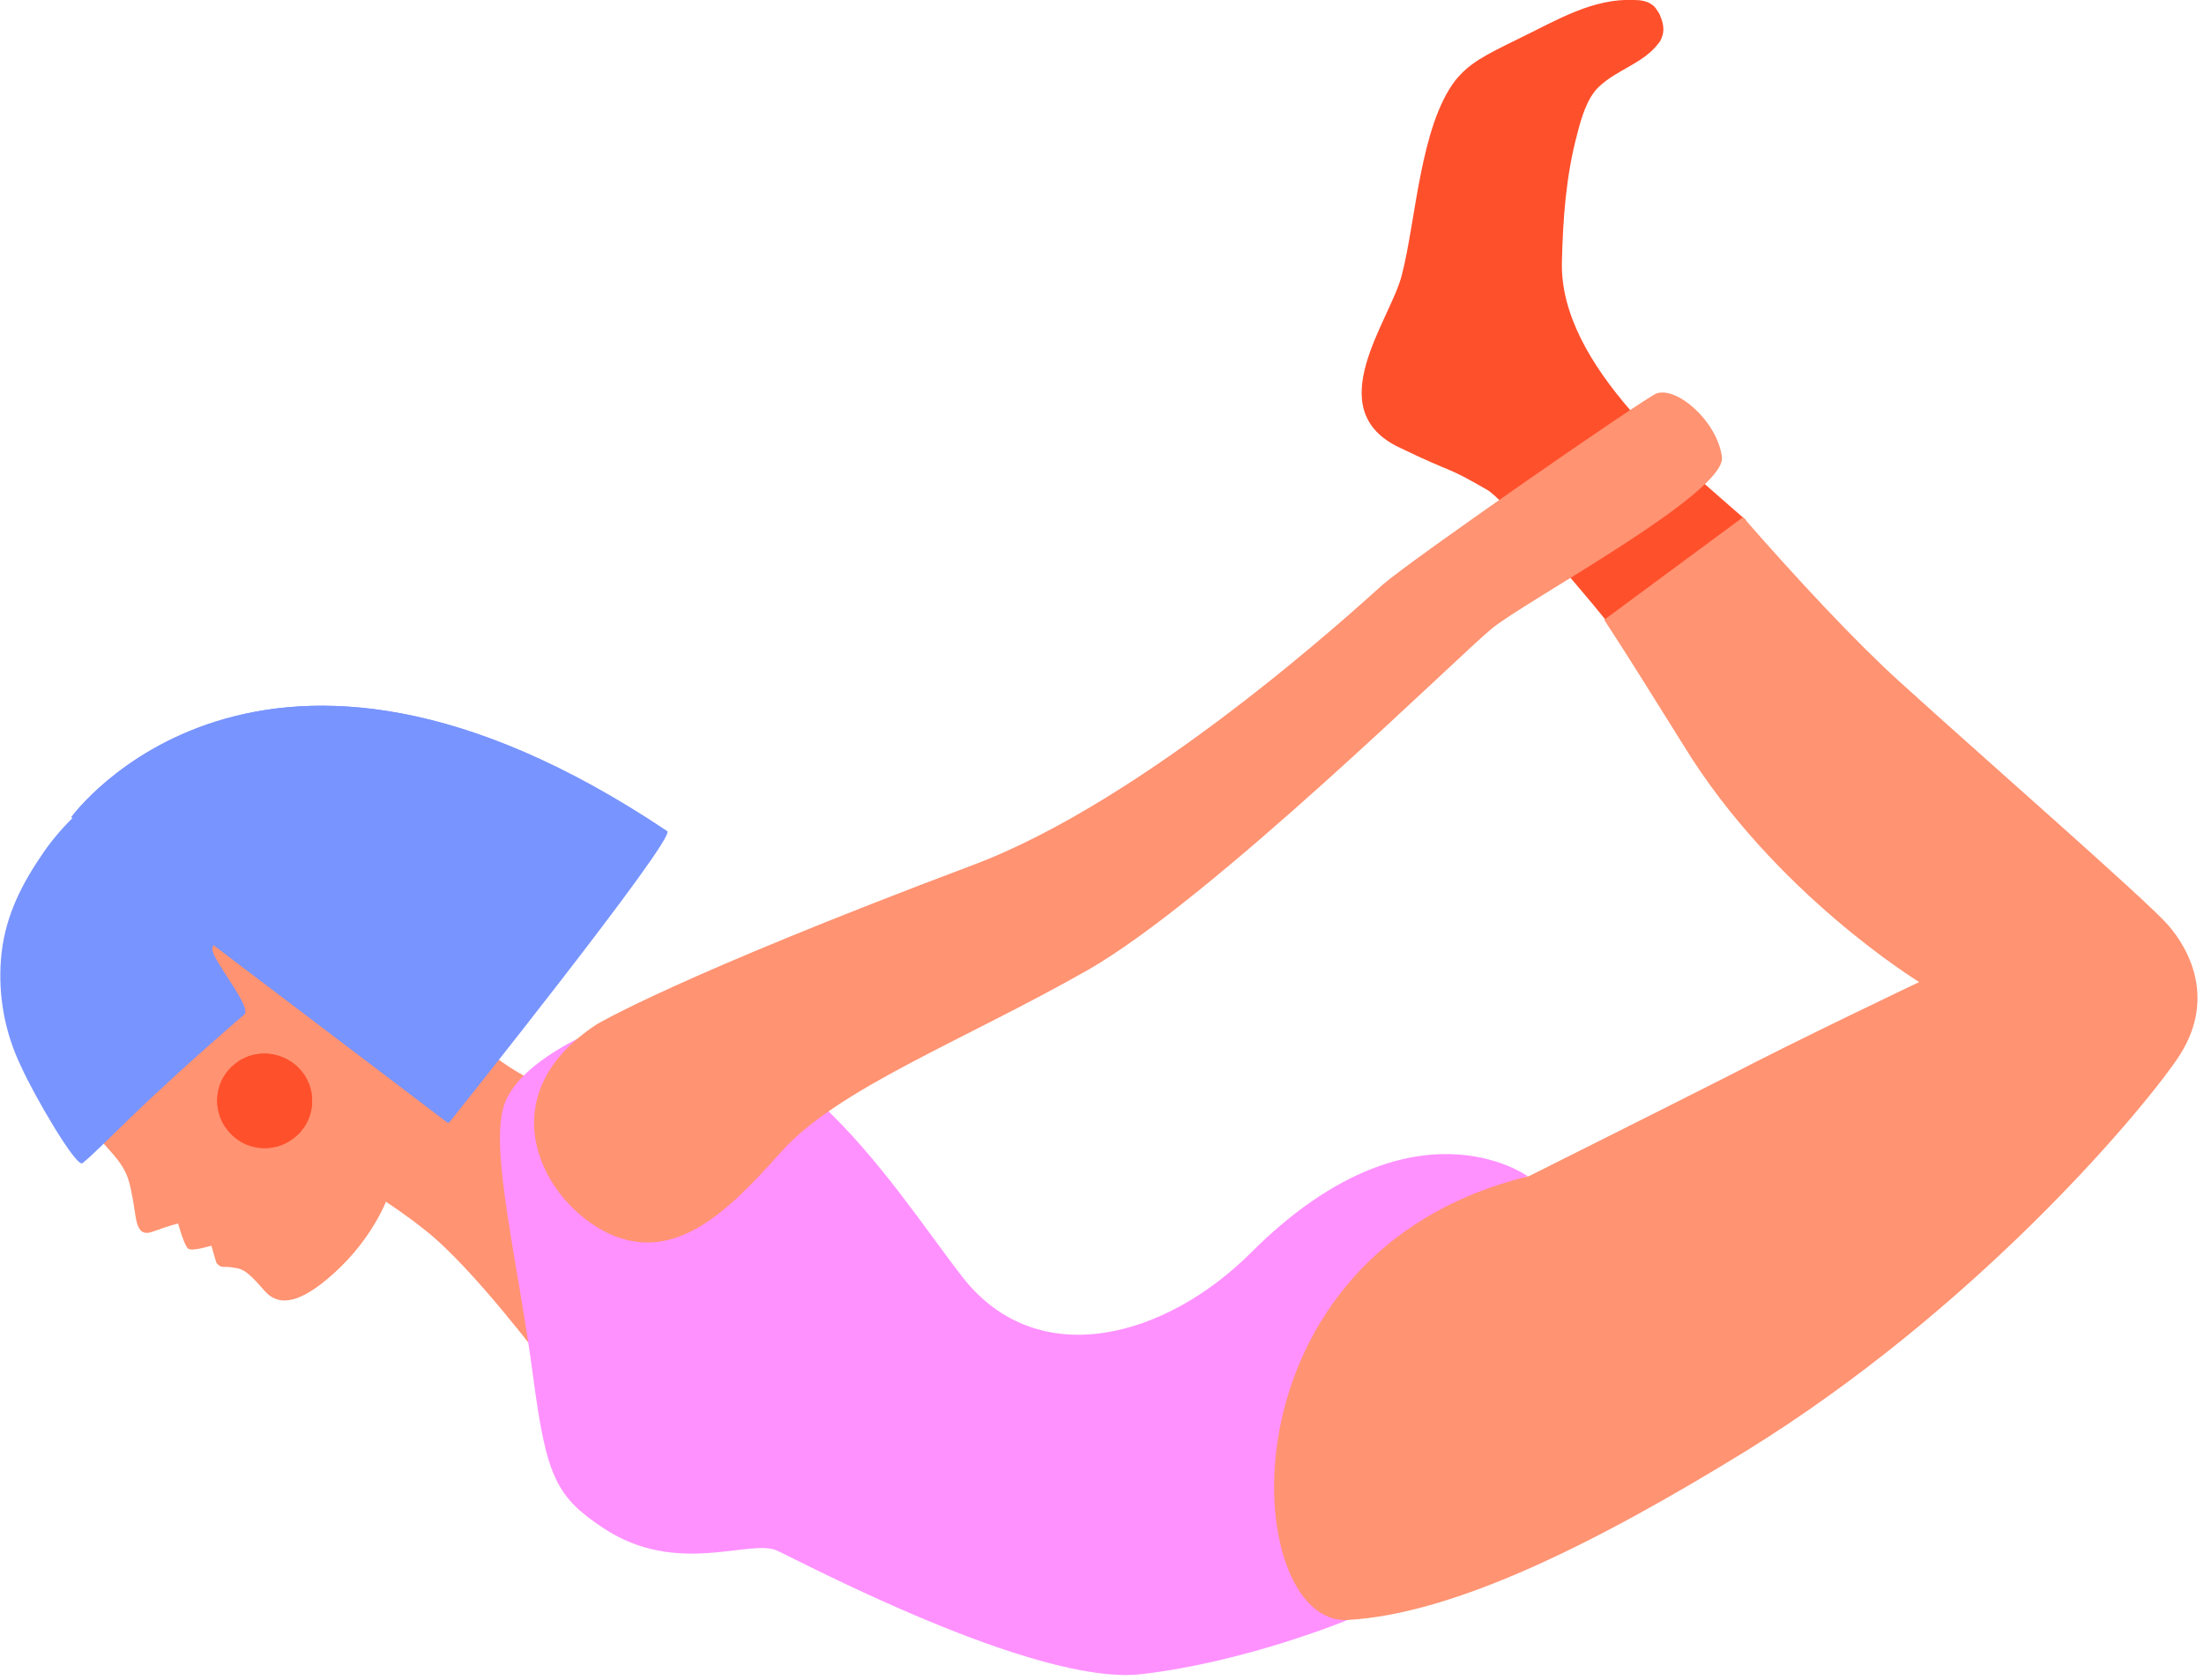
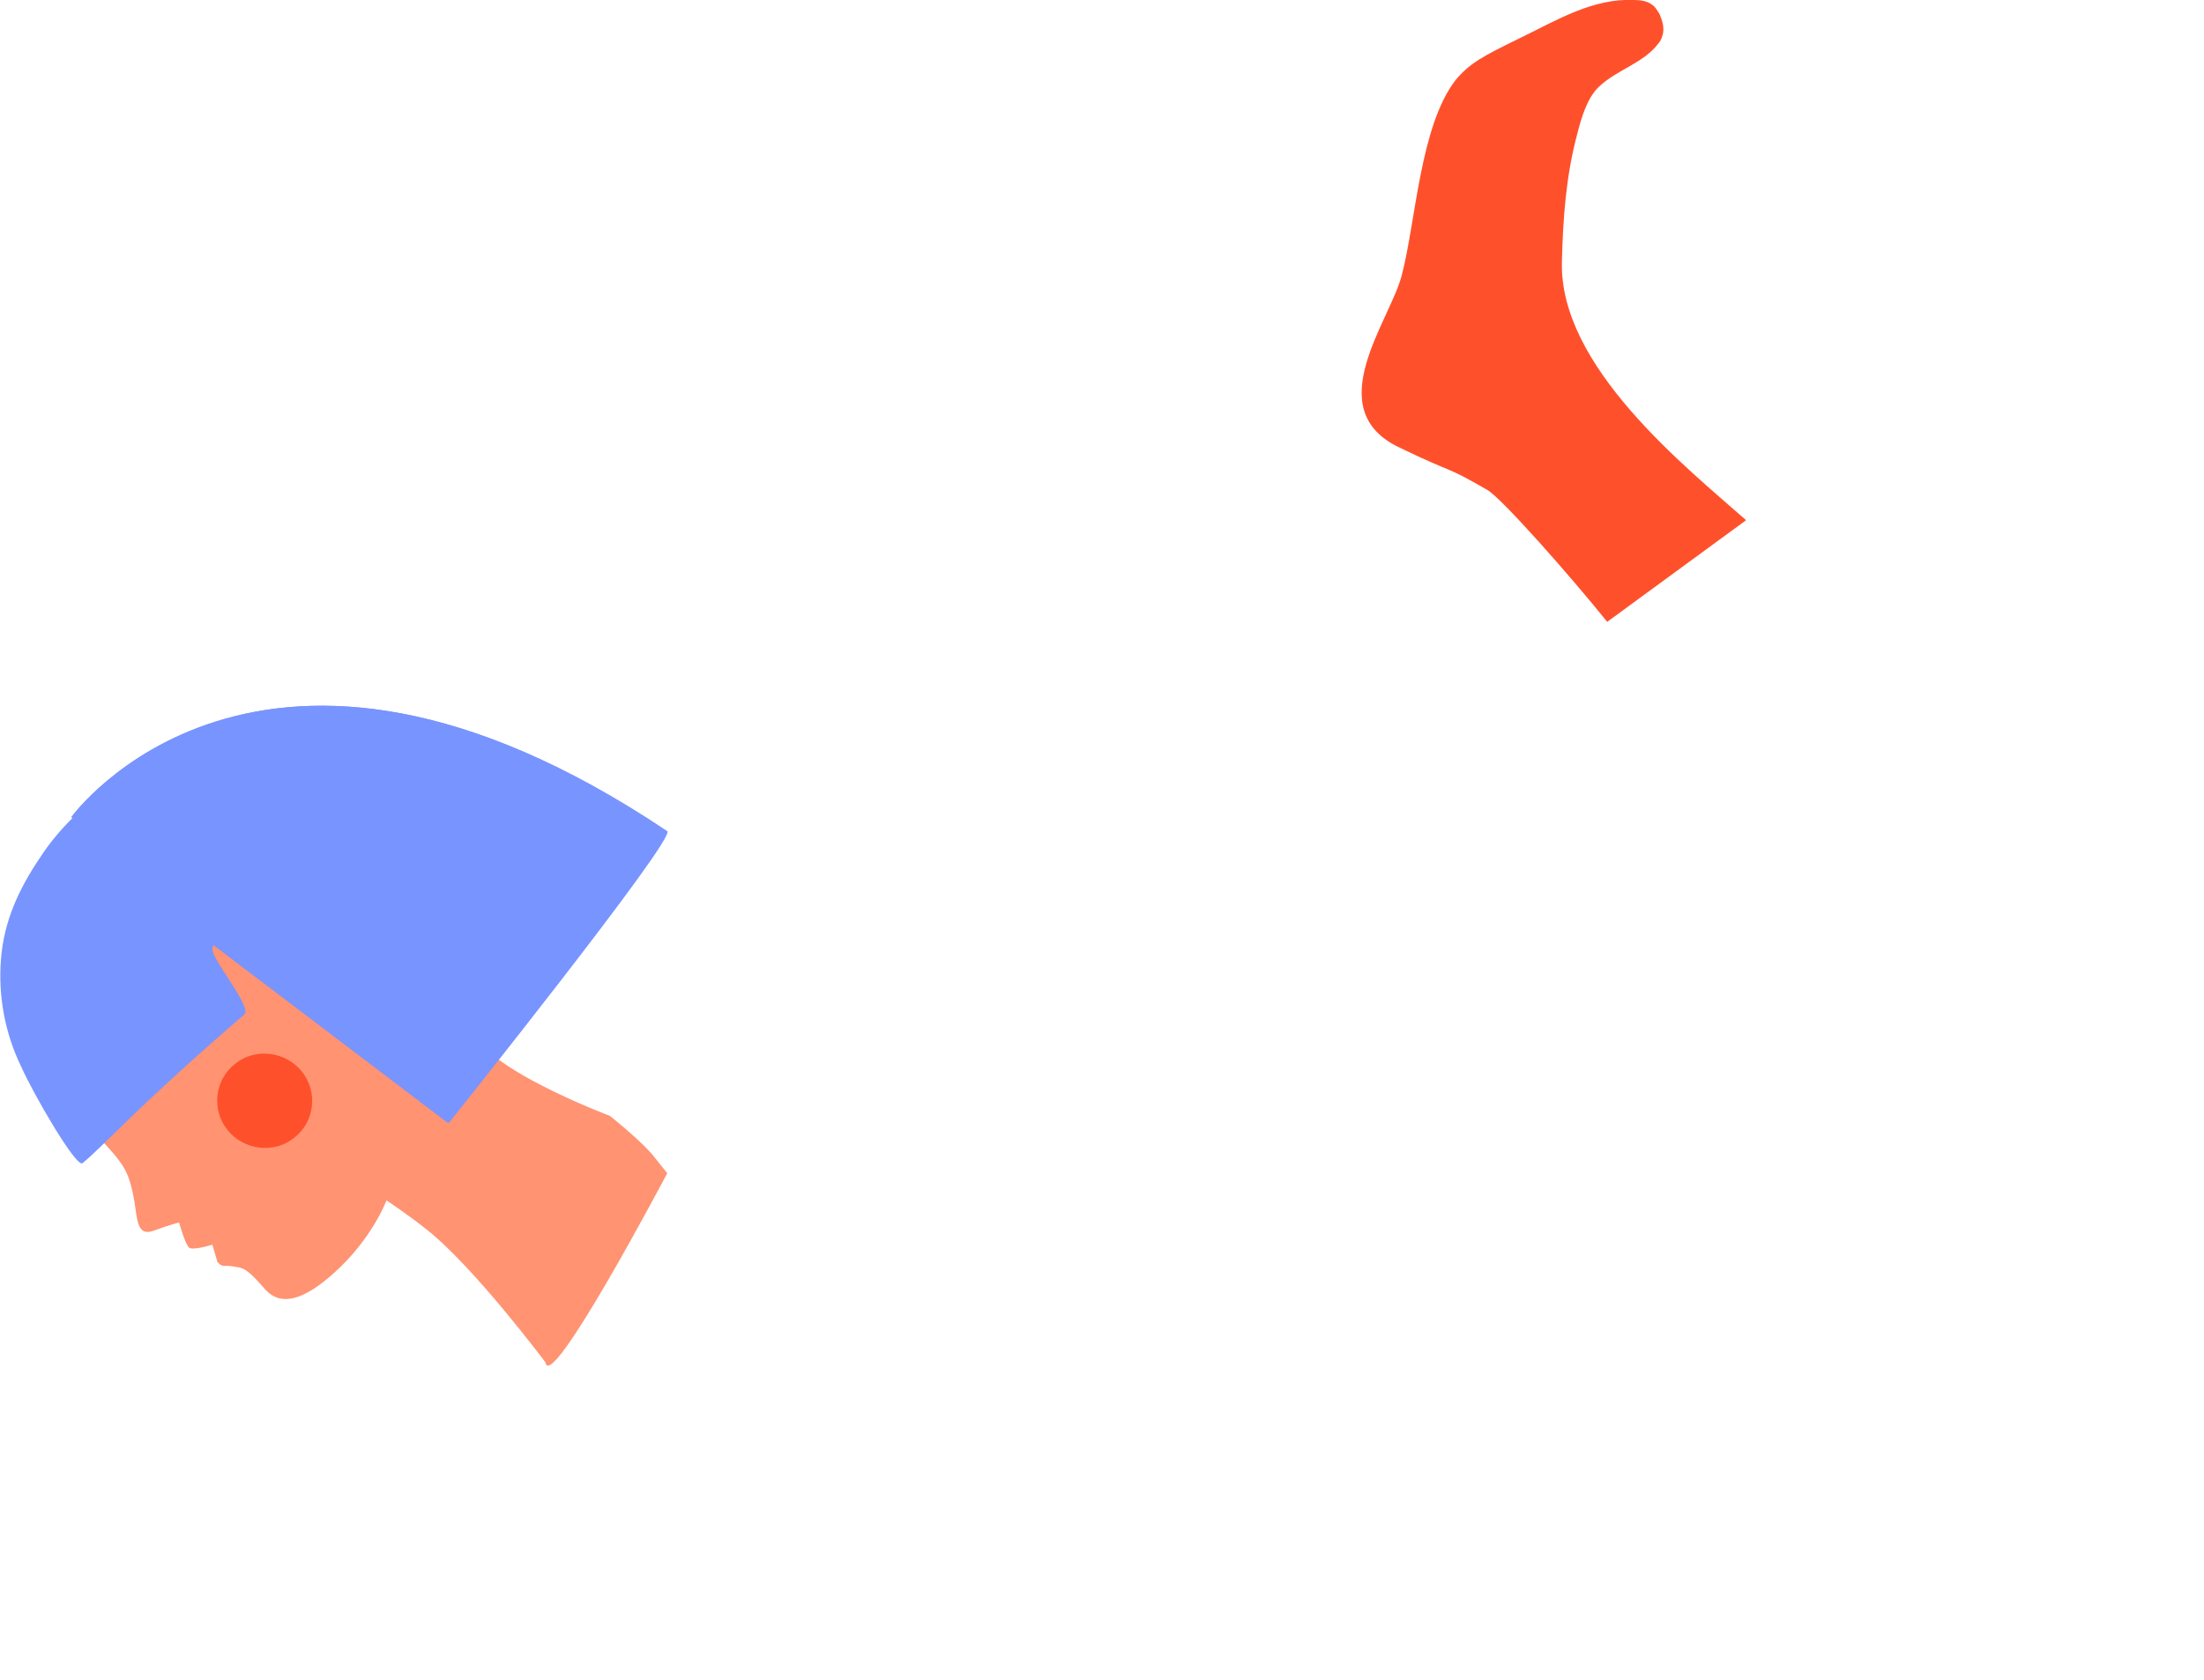
<svg xmlns="http://www.w3.org/2000/svg" version="1.1" id="Layer_1" x="0px" y="0px" width="219px" height="167px" viewBox="0 0 219 167" style="enable-background:new 0 0 219 167;" xml:space="preserve">
  <path style="fill:#FF502C;" d="M139.1,44.5c5.8,2.8,4.2,1.6,8.7,4.2c1.4,0.8,8.2,8.5,11.9,13.1l13.8-10.1  c-6-5.3-18.6-15.3-18.3-25.7c0.1-4.2,0.4-8.5,1.5-12.6c0.4-1.6,1-3.7,2.2-4.8c1.8-1.7,4.4-2.3,5.9-4.3c0.2-0.2,0.3-0.5,0.4-0.8  c0.2-0.7,0-1.4-0.3-2.1c-0.2-0.3-0.4-0.7-0.7-0.9C163.7,0.1,163,0,162.4,0c-4.1-0.2-7.7,2-11.2,3.7c-3.9,1.9-5.2,2.6-6.6,4.3  c-3.5,4.6-3.9,13.9-5.3,19.3C138.2,31.8,131,40.7,139.1,44.5z" />
  <path style="fill:#FF9372;" d="M1.9,94.6c1-7.9,5.5-9.1,7.8-11.1s4.6-2.3,4.6-2.3L35,74.9l10.7,13.9c0,0,1,9.5,1.3,13.3  s13.6,8.8,13.6,8.8s3.4,2.7,4.5,4.2l1.2,1.5c0,0-11.6,22-12.1,18.8c0,0-7.1-9.5-11.8-13.2c-2-1.6-4-2.9-4-2.9s-1.4,3.8-5.2,7.2  c-3.1,2.8-5.3,3.3-6.8,1.7c-1.5-1.7-2-2.2-3-2.3c-0.5-0.1-0.9-0.1-1.2-0.1c-0.3,0-0.6-0.4-0.6-0.4l-0.5-1.7c0,0-1.9,0.6-2.3,0.3  c-0.4-0.3-1-2.5-1-2.5s-0.9,0.2-2.5,0.8c-1.9,0.7-1.6-1.5-2.1-3.7c-0.6-2.8-1.2-3.2-4.8-7.1C4.7,107.7,1,102.6,1.9,94.6z" />
-   <path style="fill:#FF9372;" d="M13.1,118.7c0.5,2.1,0.2,4.4,2.1,3.7c1.6-0.6,2.5-0.8,2.5-0.8s0.6,2.2,1,2.5s2.3-0.3,2.3-0.3l0.5,1.7  c0,0,0.3,0.4,0.6,0.4c0.3,0,0.7,0,1.2,0.1c1,0.1,1.6,0.7,3,2.3c1.5,1.7,3.7,1.1,6.8-1.7c3.8-3.4,5.2-7.2,5.2-7.2s2,1.3,4,2.9  c4.7,3.7,11.8,13.2,11.8,13.2c0.5,3.2,12.1-18.8,12.1-18.8l-1.2-1.5c-1.2-1.5-4.5-4.2-4.5-4.2s-13.3-5-13.6-8.8s-1.3-13.3-1.3-13.3  L35,74.9l-20.7,6.3c0,0-2.3,0.4-4.6,2.3c-2.3,2-6.9,3.2-7.8,11.1c-1,7.9,2.7,13.1,6.4,16.9C12,115.5,12.6,115.9,13.1,118.7z" />
  <path style="fill:#FF502C;" d="M23.4,105.7c2-1.6,5-1.2,6.6,0.8s1.3,5-0.8,6.6c-2,1.6-5,1.2-6.6-0.8C21,110.3,21.3,107.3,23.4,105.7  z" />
-   <path style="fill:#FF502C;" d="M29.2,113.1c2.1-1.6,2.4-4.6,0.8-6.6s-4.6-2.4-6.6-0.8c-2.1,1.6-2.4,4.6-0.8,6.6  C24.2,114.4,27.2,114.7,29.2,113.1z" />
  <path style="fill:#7894FF;" d="M66.3,82.6c1,0.6-21.7,29-21.7,29L18.4,91.8L7.1,81.2C7.1,81.2,25.7,55.4,66.3,82.6z" />
  <path style="fill:#7894FF;" d="M44.5,111.6c0,0,22.7-28.4,21.7-29C25.7,55.4,7.1,81.2,7.1,81.2l0.1,0.1C6,82.5,4.9,83.8,4,85.2  c-2.1,3.1-3.6,6.3-3.9,10.1c-0.3,3.7,0.4,7.4,2,10.7c1.3,2.9,5.5,10.1,6.1,9.6c2.2-1.8,5.1-5.3,16.1-14.8c0.7-0.8-3.3-5.5-3.2-6.5  c0-0.2,0.1-0.3,0.1-0.4L44.5,111.6z" />
-   <path style="fill:#FF91FF;" d="M60,151.9c7.3,4.8,14.5,1,17.2,2.2c2.6,1.2,25.6,13.4,36.1,12.3c10.5-1.2,20.6-5.4,20.6-5.4  s-3.8-11.7-2.5-20.6c1.3-8.9,7.6-18.5,14-21l6.4-2.5c0,0-11.5-8.4-27.5,7.6c-8.4,8.4-21.1,12-28.6,2.5c-7.4-9.5-18.6-28.8-36.5-24.6  c0,0-7.6,3-9.1,7.4s1.4,15.7,2.9,27.2C54.3,146.8,55.3,148.8,60,151.9z" />
-   <path style="fill:#FF9372;" d="M133.9,161c10.7-0.6,24.8-7.7,39.6-16.8c22.5-13.9,38.8-33.1,42.8-38.9s1.3-10.9-0.9-13.4  s-18-16.3-26.7-24.2c-4.2-3.8-10.1-10.1-15.5-16.3l-13.8,10.2c2.3,3.5,4.9,7.7,7.9,12.5c9,14.7,23.4,23.5,23.4,23.5  s-12.2,5.8-18.9,9.3c-6.7,3.4-19.9,10-19.9,10C120.6,124.5,123.2,161.6,133.9,161z" />
-   <path style="fill:#FF9372;" d="M60.5,122.6c6.7,3.1,12.1-2.5,17.1-8.1c5.6-6.3,18-11,30.5-18.1c12.4-7.1,36.9-31.3,40.1-33.9  c3.2-2.7,23.4-13.5,22.9-17.1s-4.5-7-6.5-6.3c-1.1,0.4-24.2,16.4-27.2,19C134.5,60.7,114,79.5,96.6,86  c-29.5,11.1-37.3,15.8-37.3,15.8C48.3,109,53.9,119.5,60.5,122.6z" />
</svg>